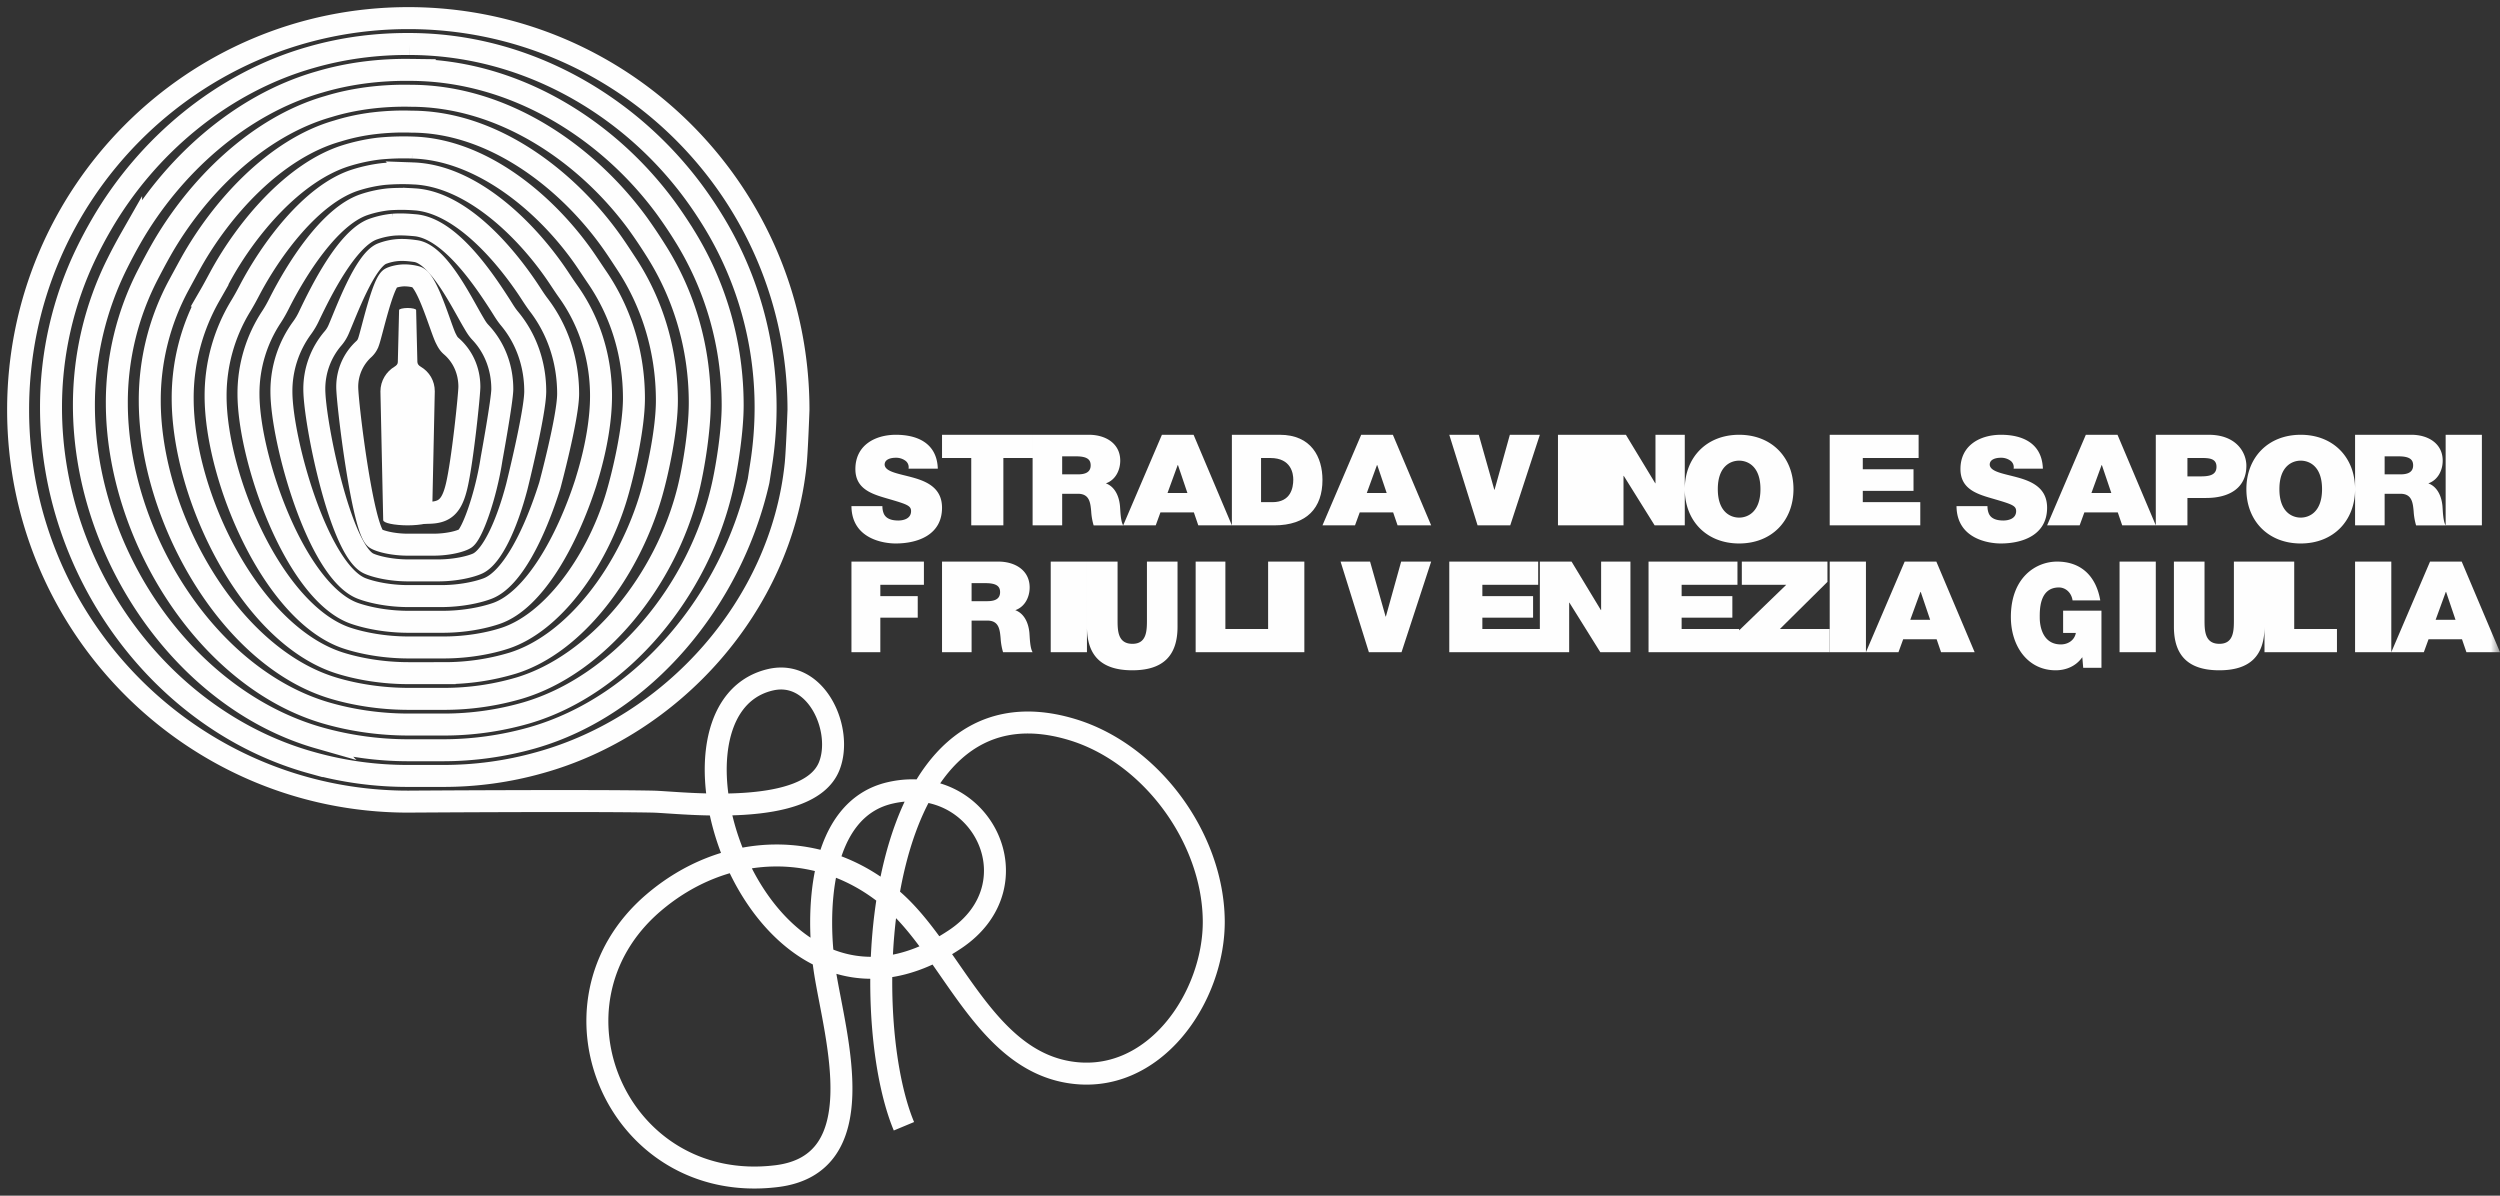
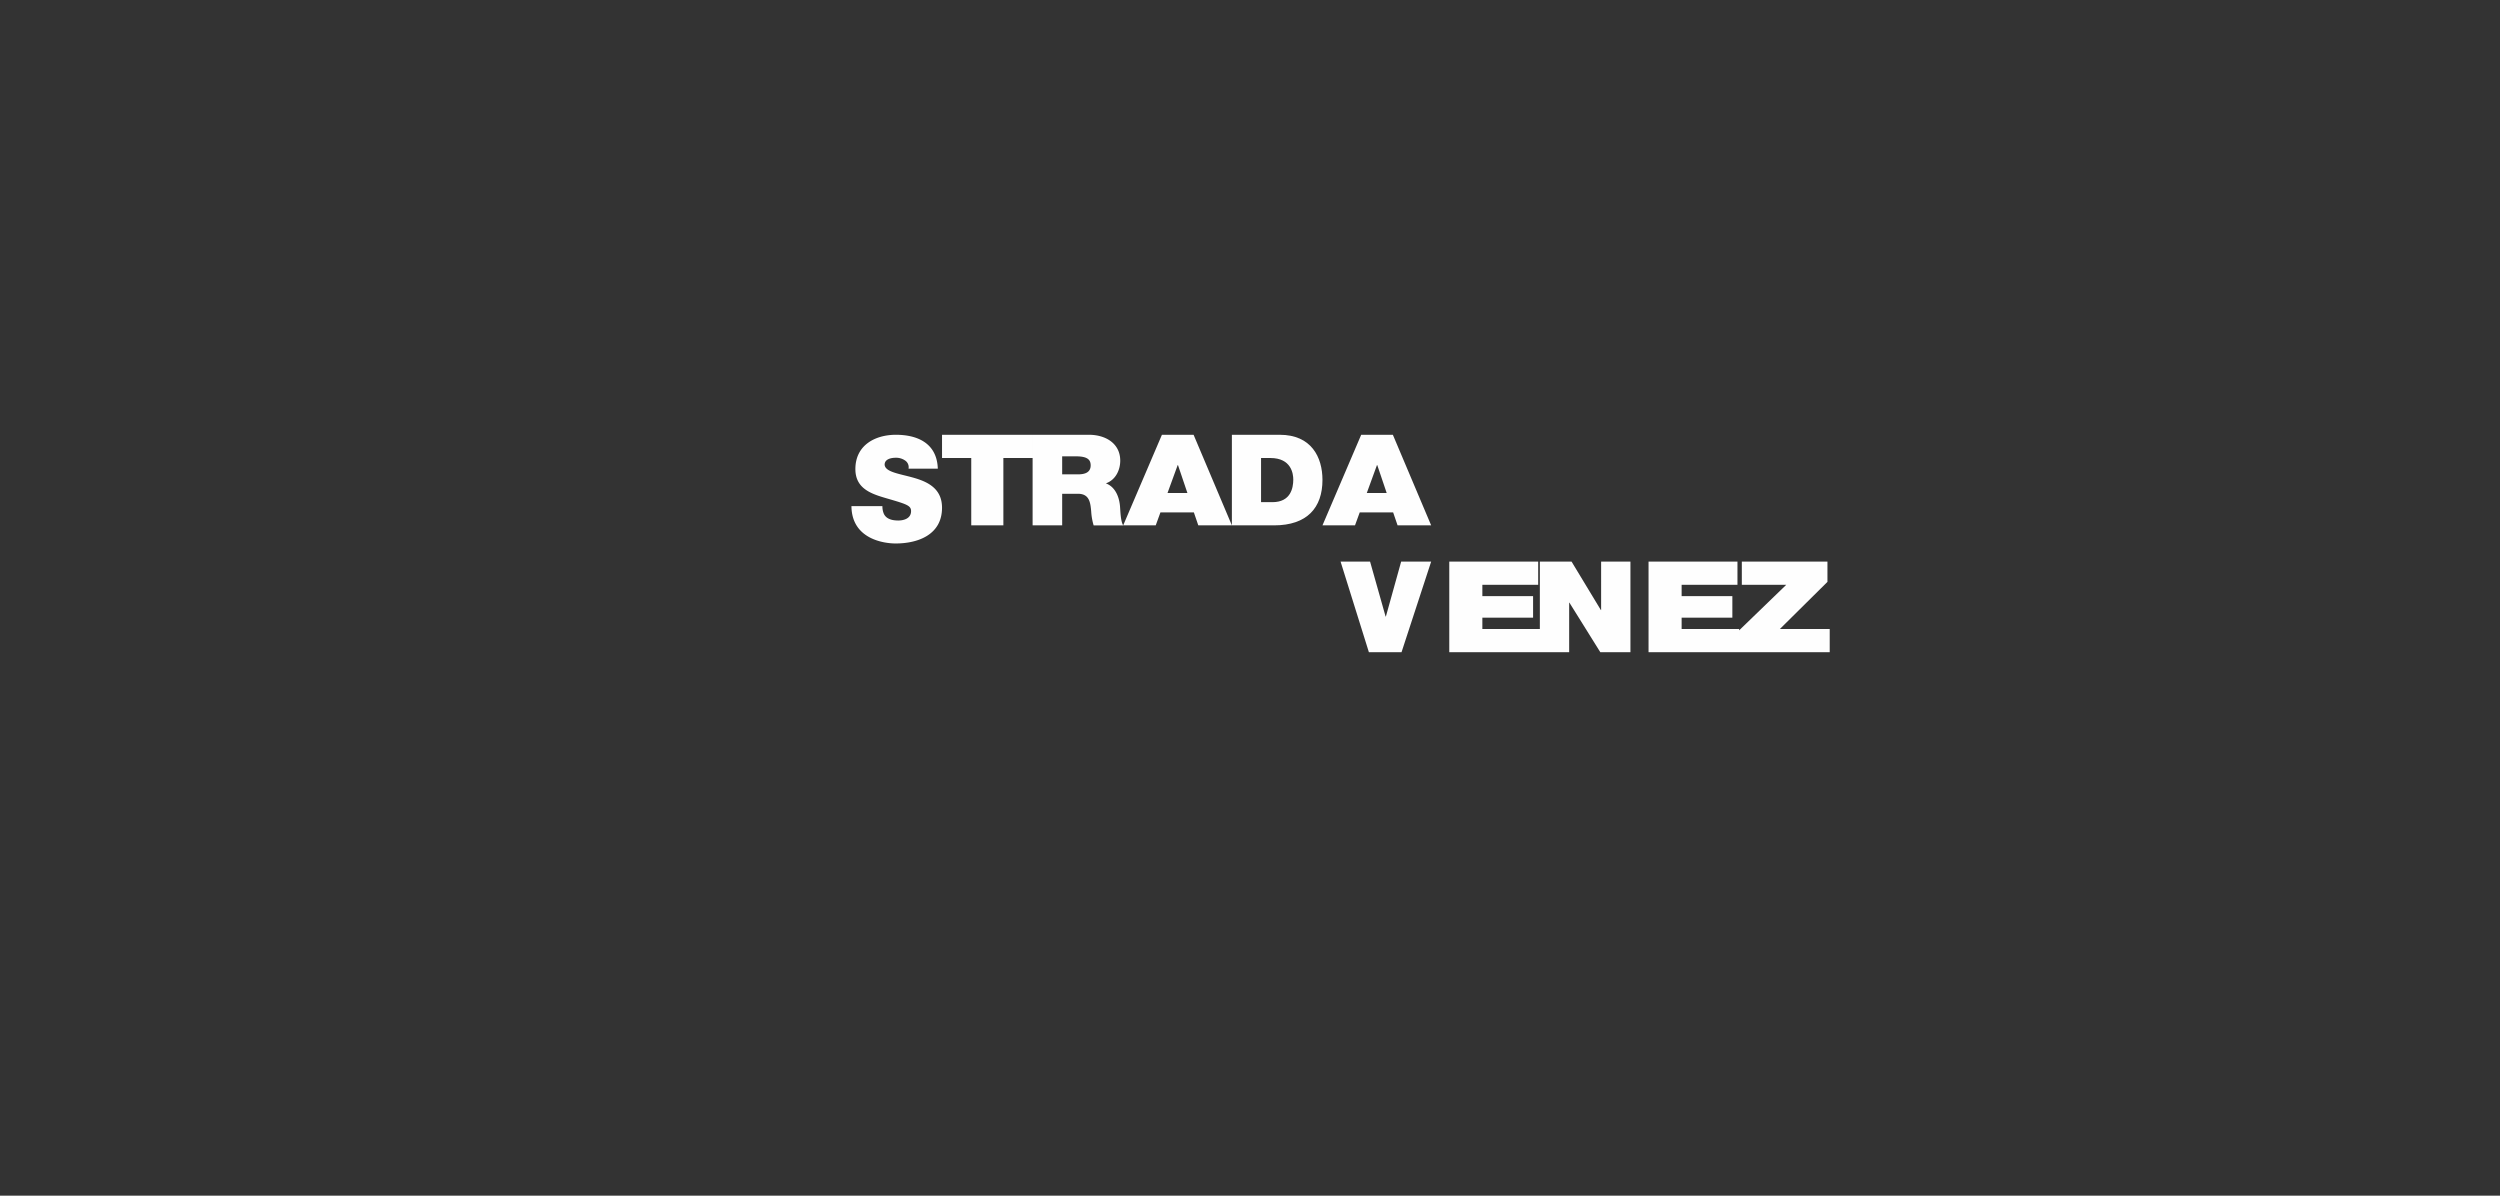
<svg xmlns="http://www.w3.org/2000/svg" xmlns:xlink="http://www.w3.org/1999/xlink" width="138" height="66" viewBox="0 0 138 66">
  <rect x="0" y="0" width="138" height="66" fill="#333333" stroke="none" />
  <defs>
    <path id="a" d="M0 64h137V0H0z" />
  </defs>
  <g transform="translate(1 1)" fill="none" fill-rule="evenodd">
-     <path d="M22.22 19.239c.48.283.78.776.78 1.364l-.152 7.108c0 .158-.6.284-1.349.289-.747-.005-1.346-.131-1.346-.289L20 20.603c0-.588.33-1.097.78-1.364.108-.064.183-.151.18-.256l.07-2.868c0-.06.207-.11.47-.115.264.004.47.054.47.115l.069 2.868c.011.108.06.185.181.256z" fill="#FEFEFE" />
-     <path d="M21.603 27.25c1.61.141 2.226.141 2.596-1.39.328-1.35.71-5.088.71-5.51 0-.905-.374-1.706-1.01-2.251-.147-.128-.211-.265-.285-.408-.276-.528-1.015-3.23-1.632-3.403a2.555 2.555 0 00-.713-.087c-.337.017-.604.103-.708.16-.442.253-1.047 3.046-1.22 3.515a.937.937 0 01-.25.388 2.82 2.82 0 00-.924 2.086c0 .905.853 7.926 1.581 8.384.21.132.894.33 1.767.333h1.386c.884 0 1.556-.2 1.769-.333.39-.245 1.154-2.355 1.466-4.41 0 0 .591-3.234.591-3.847 0-1.218-.444-2.322-1.213-3.133-.171-.181-.274-.37-.386-.56-.61-1.023-1.922-3.754-3.191-3.925-.187-.025-.538-.078-.938-.057a3.088 3.088 0 00-.926.205c-.94.398-1.97 3.232-2.37 4.15a1.949 1.949 0 01-.315.517 4.28 4.28 0 00-1.038 2.803c0 1.81 1.44 8.917 3.005 9.631.362.165 1.19.378 2.184.378h1.638c.995 0 1.823-.213 2.185-.378.792-.362 1.612-2.129 2.168-4.25 0 0 1.015-4.076 1.015-5.253 0-1.533-.516-2.935-1.417-4.016-.197-.235-.335-.475-.485-.71-.964-1.506-2.836-4.294-4.75-4.448-.277-.023-.7-.063-1.163-.03a4.61 4.61 0 00-1.148.252c-1.434.527-2.872 3.43-3.517 4.783a3.822 3.822 0 01-.379.649 5.904 5.904 0 00-1.152 3.52c0 2.714 2.021 9.945 4.427 10.877.52.202 1.473.422 2.578.422h1.81c1.105 0 2.059-.22 2.578-.422 1.363-.528 2.602-3.076 3.422-5.681 0 0 1.012-3.761 1.012-5.069-.001-1.847-.588-3.548-1.618-4.897-.22-.289-.397-.579-.586-.862-1.325-1.98-3.753-4.836-6.308-4.971a9.878 9.878 0 00-1.389 0 6.283 6.283 0 00-1.367.296c-1.931.656-3.763 3.633-4.666 5.418-.13.26-.275.526-.442.78a7.657 7.657 0 00-1.269 4.236c0 3.62 2.605 10.989 5.85 12.125.681.238 1.759.466 2.973.466h1.899c1.213 0 2.29-.228 2.972-.466 2.073-.726 3.885-3.996 4.923-7.207l.158-.528c.44-1.52.686-3.006.686-4.262 0-2.161-.66-4.161-1.82-5.78-.245-.343-.458-.683-.686-1.012-1.693-2.451-4.668-5.378-7.866-5.495a11.842 11.842 0 00-1.615.03c-.6.065-1.153.2-1.587.34-2.425.782-4.649 3.841-5.814 6.053-.157.3-.324.61-.508.91a9.506 9.506 0 00-1.38 4.954c0 4.524 3.187 12.033 7.272 13.37.843.277 2.042.508 3.366.51h1.965c1.326-.002 2.526-.233 3.368-.51 2.594-.849 5.003-4.125 6.11-7.667.42-1.353 1.012-3.947 1.012-5.576 0-2.476-.735-4.773-2.022-6.663-.27-.394-.52-.785-.786-1.162-2.063-2.92-5.587-5.92-9.426-6.018a13.968 13.968 0 00-1.84.058c-.665.078-1.288.225-1.807.386-2.92.908-5.53 4.051-6.962 6.688-.185.34-.372.694-.572 1.04a11.407 11.407 0 00-1.495 5.671c0 5.429 3.77 13.082 8.695 14.618 1.006.314 2.325.552 3.76.553h2.008a12.972 12.972 0 003.76-.554c3.446-1.075 6.43-5.087 7.657-9.357.358-1.248.848-3.549.848-5.132 0-2.79-.81-5.386-2.226-7.544-.296-.45-.58-.89-.886-1.315-2.434-3.385-6.504-6.54-10.983-6.54-.641-.023-1.35.003-2.067.087a11.23 11.23 0 00-2.027.43c-3.43.975-6.411 4.263-8.109 7.323-.212.383-.424.778-.637 1.17a13.38 13.38 0 00-1.61 6.39c0 6.332 4.356 14.13 10.12 15.863 1.167.352 2.608.596 4.152.598h1.98a14.709 14.709 0 004.155-.598c4.322-1.3 8.076-5.942 9.318-10.958.29-1.169.635-3.26.635-4.779 0-3.104-.883-5.998-2.427-8.426a28.74 28.74 0 00-.984-1.466C31.408 7.499 26.79 4.287 21.67 4.287c-.731-.018-1.51.02-2.29.116-.796.101-1.56.264-2.248.476-3.92 1.113-7.29 4.475-9.258 7.957-.24.424-.472.862-.7 1.301a15.392 15.392 0 00-1.725 7.105c0 7.238 4.94 15.181 11.54 17.111 1.334.39 2.895.641 4.549.642h1.965a16.4 16.4 0 004.55-.642c5.216-1.525 9.542-6.75 10.834-12.527.246-1.095.556-3.052.556-4.456 0-3.419-.963-6.607-2.63-9.31a25.105 25.105 0 00-1.084-1.616c-3.183-4.315-8.342-7.586-14.102-7.586a17.931 17.931 0 00-2.517.145c-.862.113-1.695.29-2.467.52-4.411 1.254-8.17 4.689-10.406 8.592a29.21 29.21 0 00-.765 1.433 17.483 17.483 0 00-1.84 7.822c0 8.142 5.525 16.231 12.965 18.358a18.14 18.14 0 004.941.686h1.906a18.12 18.12 0 004.942-.687c6.155-1.76 11-7.603 12.487-14.18l.14-.899a20.47 20.47 0 00.248-3.15c0-3.733-1.037-7.222-2.833-10.192-.37-.61-.763-1.2-1.185-1.767-3.556-4.78-9.262-8.11-15.66-8.11a19.807 19.807 0 00-2.742.174c-.928.126-1.83.317-2.69.566-4.899 1.392-9.044 4.902-11.55 9.226a23.383 23.383 0 00-.832 1.563 19.54 19.54 0 00-1.953 8.54c0 9.046 6.1 17.314 14.387 19.605a19.53 19.53 0 005.335.728h1.906a19.47 19.47 0 005.336-.73c7.311-2.02 13.322-8.642 14.138-16.453.079-.752.158-3.023.158-3.023C43.077 9.682 33.434 0 21.54 0S0 9.682 0 21.625C0 33.569 9.644 43.25 21.539 43.25c0 0 10.128-.07 13.503 0 1.485.031 8.589.954 9.735-1.97.78-1.99-.701-5.36-3.26-4.754-7.186 1.705-.594 21.546 10.21 14.318 4.5-3.01 1.467-9.223-3.575-8.08-4 .905-4.132 6.689-3.599 9.986.575 3.552 2.692 10.514-2.684 11.174-8.765 1.075-13.34-9.48-6.805-15.082 3.929-3.367 9.354-3.572 13.265-.125 3.184 2.805 4.998 8.656 9.622 9.458 4.727.821 8.104-4.146 8.048-8.391-.061-4.553-3.474-9.219-7.855-10.523C47.195 36 46.224 54.758 48.897 61.17" stroke="#FEFEFE" stroke-width="1.213" />
    <path d="M47.708 26.939c0 .144.023.272.062.376.124.345.497.417.815.417.28 0 .706-.095.706-.52 0-.298-.24-.378-1.195-.659-.877-.256-1.879-.505-1.879-1.66 0-1.323 1.095-1.893 2.236-1.893 1.203 0 2.267.473 2.314 1.869h-1.615a.444.444 0 00-.202-.457.864.864 0 00-.505-.144c-.233 0-.613.063-.613.384.03.41.823.498 1.607.722.785.225 1.561.602 1.561 1.653C51 28.519 49.672 29 48.438 29c-.63 0-2.423-.233-2.438-2.061h1.708zm4.905-2.658H51V23h5v1.281h-1.614V28h-1.773zm5.019.904h.853c.304 0 .72-.049.72-.497 0-.316-.186-.498-.81-.498h-.763v.995zM56 23h3.109c.927 0 1.728.483 1.728 1.428 0 .519-.253 1.065-.794 1.254.445.161.72.623.78 1.246.022.245.029.84.177 1.072h-1.632a3.426 3.426 0 01-.134-.77c-.044-.476-.089-.974-.734-.974h-.868V28H56v-5z" fill="#FEFEFE" />
    <path d="M64.545 26.214l-.52-1.54h-.017l-.561 1.54h1.098zM63.138 23h1.748L67 28h-1.854l-.244-.714h-1.846l-.26.714H61l2.138-5zm5.472 3.719h.63c1.003 0 1.149-.778 1.149-1.247 0-.315-.102-1.19-1.266-1.19h-.513v2.437zM67 23h2.642C71.385 23 72 24.233 72 25.493 72 27.027 71.15 28 69.328 28H67v-5zm8.545 3.214l-.52-1.54h-.017l-.561 1.54h1.098zM74.138 23h1.748L78 28h-1.854l-.244-.714h-1.846l-.26.714H72l2.138-5zm2.227 12h-1.803L73 30h1.628l.857 3.032h.016L76.344 30H78zM79 30h4.908v1.281h-3.082v.624h2.8v1.19h-2.8v.624H84V35h-5zm5 0h1.75l1.618 2.675h.014V30H89v5h-1.664l-1.703-2.731h-.015V35H84zm6 0h4.908v1.281h-3.082v.624h2.8v1.19h-2.8v.624H95V35h-5zm5 3.796l2.602-2.515h-2.453V30h4.726v1.12l-2.625 2.6H100V35h-5z" fill="#FEFEFE" />
    <mask id="b" fill="#fff">
      <use xlink:href="#a" />
    </mask>
-     <path fill="#FEFEFE" mask="url(#b)" d="M100 35h2v-5h-2zm5.545-1.786l-.52-1.54h-.017l-.561 1.54h1.098zM104.138 30h1.748L108 35h-1.854l-.244-.714h-1.846l-.26.714H102l2.138-5zm9.804 5.278c-.355.505-.906.722-1.471.722-1.53 0-2.471-1.316-2.471-2.944 0-2.182 1.384-3.056 2.55-3.056 1.32 0 2.153.794 2.385 2.142h-1.53c-.057-.417-.376-.714-.753-.714-1.094 0-1.058 1.275-1.058 1.668 0 .537.196 1.476 1.166 1.476.37 0 .747-.208.827-.633h-.703V32.71H115v3.152h-1.007l-.05-.585zM116 35h2v-5h-2zm8-1.405c0 1.626-.822 2.405-2.497 2.405-1.674 0-2.503-.78-2.503-2.405V30h1.69v3.193c0 .6 0 1.346.821 1.346.8 0 .8-.747.8-1.346V30H124v3.595zM124 30h1.641v3.719H128V35h-4zm5 5h2v-5h-2zm5.545-1.786l-.52-1.54h-.017l-.561 1.54h1.098zM133.138 30h1.748L137 35h-1.854l-.244-.714h-1.846l-.26.714H131l2.138-5zM46 30h4v1.281h-2.406v.624h2.065v1.19h-2.065V35H46zm6.632 2.185h.853c.304 0 .72-.049.72-.497 0-.316-.186-.498-.81-.498h-.763v.995zM51 30h3.109c.927 0 1.728.483 1.728 1.428 0 .519-.253 1.065-.794 1.254.445.161.72.623.78 1.246.022.245.029.84.177 1.072h-1.632a3.426 3.426 0 01-.134-.77c-.044-.476-.089-.974-.734-.974h-.868V35H51v-5zm6 5h2v-5h-2zm7-1.405C64 35.221 63.178 36 61.503 36 59.83 36 59 35.22 59 33.595V30h1.69v3.193c0 .6 0 1.346.821 1.346.8 0 .8-.747.8-1.346V30H64v3.595zM65 30h1.641v3.719H69V35h-4zm4 5h2v-5h-2zm13.365-7h-1.803L79 23h1.628l.857 3.032h.016L82.344 23H84zM85 28h2v-5h-2zm2-5h1.75l1.618 2.675h.014V23H92v5h-1.664l-1.703-2.731h-.015V28H87zm8 4.572c.464 0 1.177-.297 1.177-1.572 0-1.275-.713-1.572-1.177-1.572-.464 0-1.177.297-1.177 1.572 0 1.275.713 1.572 1.177 1.572M95 23c1.798 0 3 1.252 3 3 0 1.749-1.202 3-3 3s-3-1.251-3-3c0-1.748 1.202-3 3-3m5 0h4.908v1.281h-3.082v.624h2.8v1.19h-2.8v.624H105V28h-5zm8.708 3.939c0 .144.023.272.062.376.124.345.497.417.815.417.28 0 .706-.095.706-.52 0-.298-.24-.378-1.195-.659-.877-.256-1.879-.505-1.879-1.66 0-1.323 1.095-1.893 2.236-1.893 1.203 0 2.267.473 2.314 1.869h-1.615a.444.444 0 00-.202-.457.864.864 0 00-.505-.144c-.233 0-.613.063-.613.384.03.41.823.498 1.607.722.785.225 1.561.602 1.561 1.653 0 1.492-1.328 1.973-2.562 1.973-.63 0-2.423-.233-2.438-2.061h1.708zm6.837-.725l-.52-1.54h-.017l-.561 1.54h1.098zM114.138 23h1.748L118 28h-1.854l-.244-.714h-1.846l-.26.714H112l2.138-5zm5.608 2.297h.674c.453 0 .93-.028.93-.532 0-.455-.398-.484-.826-.484h-.778v1.016zM118 23h2.92c1.54 0 2.08.994 2.08 1.709 0 1.211-.92 1.779-2.222 1.779h-1.032V28H118v-5zm8 4.572c.464 0 1.177-.297 1.177-1.572 0-1.275-.713-1.572-1.177-1.572-.464 0-1.177.297-1.177 1.572 0 1.275.713 1.572 1.177 1.572M126 23c1.798 0 3 1.252 3 3 0 1.749-1.202 3-3 3s-3-1.251-3-3c0-1.748 1.202-3 3-3m4.632 2.185h.853c.304 0 .72-.049.72-.497 0-.316-.186-.498-.81-.498h-.763v.995zM129 23h3.109c.927 0 1.728.483 1.728 1.428 0 .519-.253 1.065-.794 1.254.445.161.72.623.78 1.246.022.245.029.84.177 1.072h-1.632a3.426 3.426 0 01-.134-.77c-.044-.476-.089-.974-.734-.974h-.868V28H129v-5zm5 5h2v-5h-2z" />
  </g>
</svg>